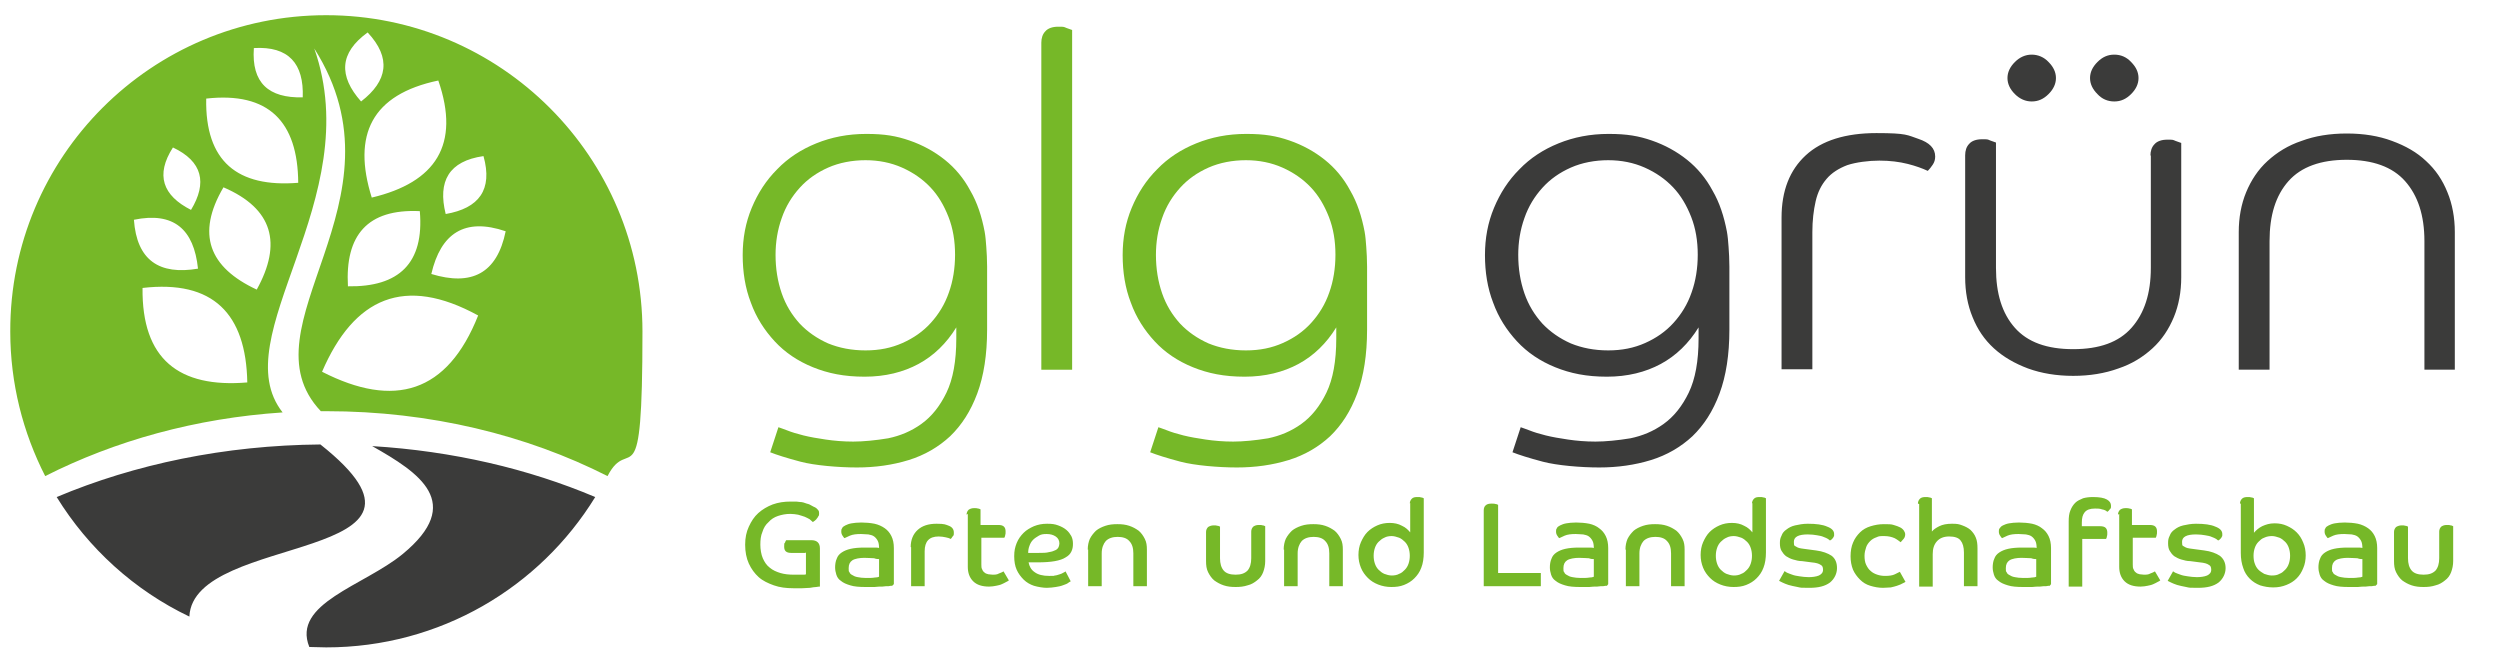
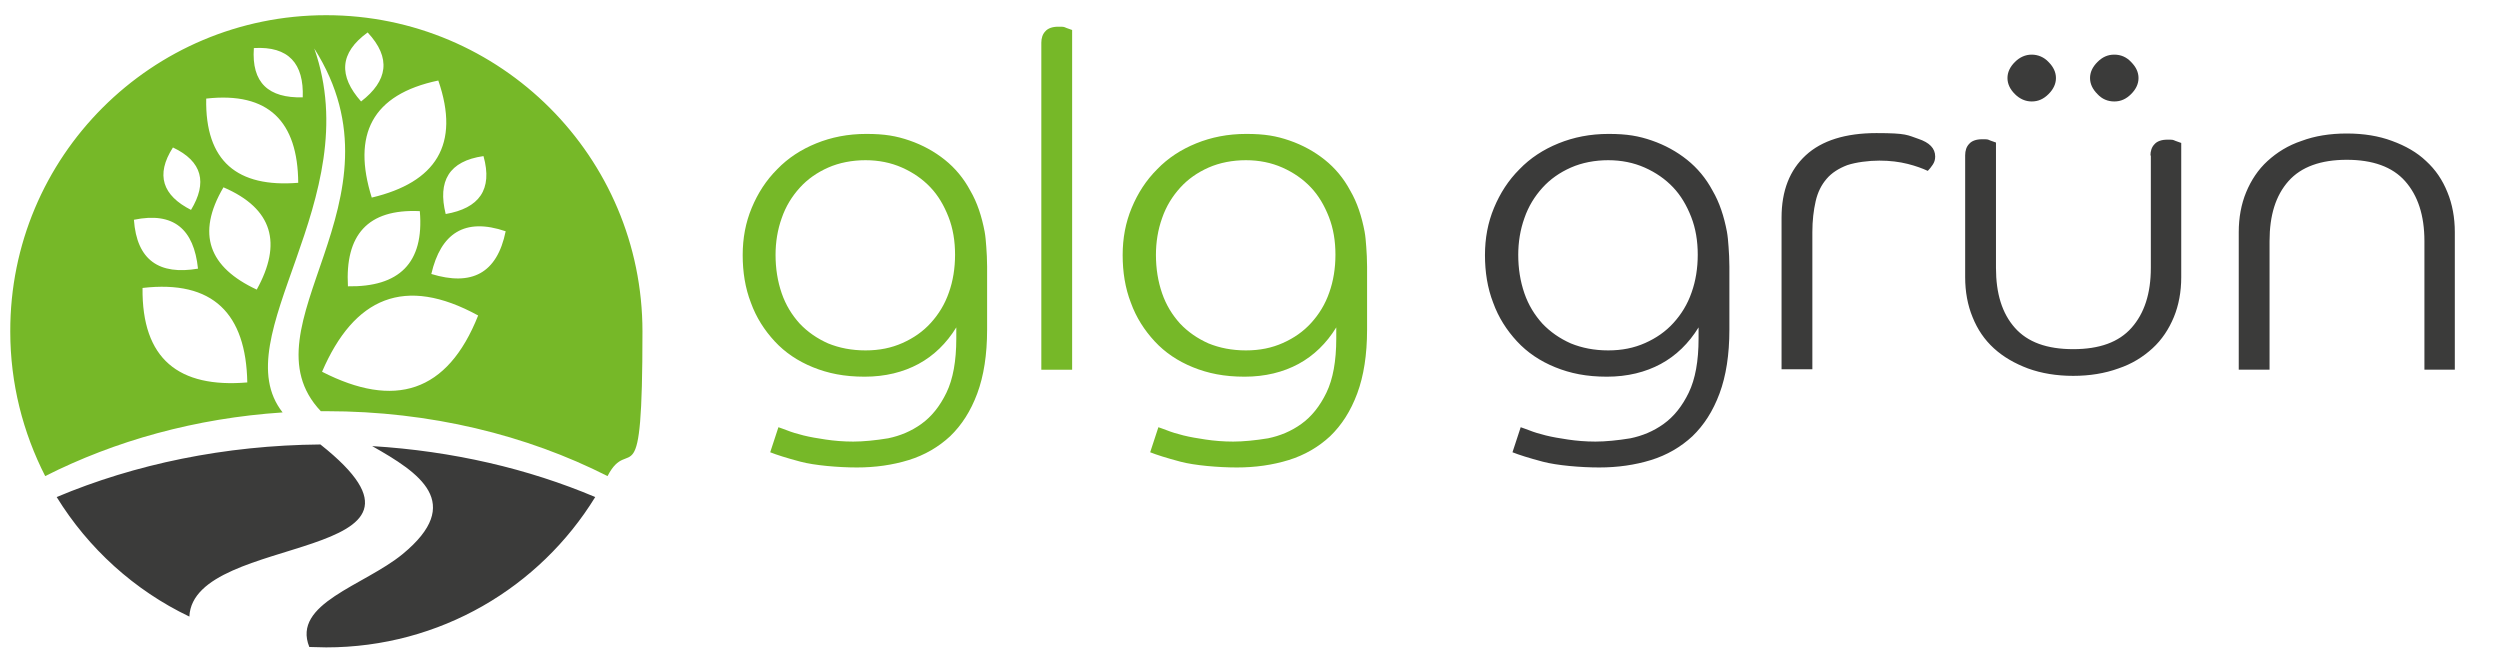
<svg xmlns="http://www.w3.org/2000/svg" id="Layer_1" viewBox="0 0 608.6 162.3">
  <defs>
    <style>      .st0 {        fill: #3b3b3a;      }      .st0, .st1 {        fill-rule: evenodd;      }      .st1 {        fill: #76b828;      }    </style>
  </defs>
  <g>
    <path class="st1" d="M188.8,62c0,3.4.5,6.5,1.5,9.4,1,2.9,2.5,5.3,4.4,7.4,1.9,2,4.2,3.6,6.9,4.8,2.7,1.1,5.7,1.7,9.1,1.7s6.3-.6,9-1.8c2.7-1.2,5-2.8,6.9-4.9,1.9-2.1,3.4-4.5,4.4-7.4,1-2.8,1.5-5.9,1.5-9.2s-.5-6.4-1.6-9.2c-1.1-2.8-2.5-5.2-4.4-7.2-1.9-2-4.2-3.6-6.9-4.8-2.7-1.2-5.7-1.8-8.9-1.8s-6.4.6-9.1,1.8c-2.7,1.2-5,2.8-6.9,4.9-1.9,2.1-3.4,4.5-4.4,7.4-1,2.8-1.5,5.8-1.5,9h0ZM240.3,80.3c0,6-.8,11.2-2.4,15.5-1.6,4.3-3.8,7.7-6.6,10.4-2.8,2.6-6.2,4.6-10.1,5.8-3.9,1.2-8.1,1.8-12.6,1.8s-10.3-.5-13.7-1.4c-3.4-.9-5.9-1.7-7.4-2.3l2-6.1c.5.2,1.2.4,2.2.8,1,.4,2.3.8,3.9,1.2,1.6.4,3.4.7,5.4,1,2,.3,4.3.5,6.7.5s5.5-.3,8.5-.8c2.9-.6,5.6-1.7,8.1-3.5,2.5-1.8,4.5-4.3,6.1-7.6,1.6-3.3,2.4-7.7,2.4-13.2v-2.7c-2.4,3.9-5.5,6.9-9.2,8.9-3.7,2-8.1,3.1-13.1,3.1s-8.9-.8-12.6-2.3c-3.7-1.5-6.8-3.6-9.3-6.3-2.5-2.7-4.5-5.8-5.8-9.4-1.4-3.6-2-7.5-2-11.6s.7-7.9,2.2-11.5c1.5-3.6,3.5-6.7,6.2-9.4,2.6-2.7,5.8-4.8,9.5-6.3,3.7-1.5,7.7-2.3,12.2-2.3s7.3.5,10.5,1.6c3.2,1.1,6.1,2.7,8.6,4.7,2.5,2,4.6,4.5,6.2,7.5,1.7,2.9,2.8,6.3,3.5,10,.2,1.1.3,2.3.4,3.7.1,1.4.2,3,.2,4.8v15.6h0ZM253.5,10.4c0-1.1.3-2.1,1-2.8.6-.7,1.7-1.1,3.1-1.1s1.3,0,2,.3c.6.2,1.1.4,1.4.5v82.7h-7.5V10.4h0ZM281.4,62c0,3.4.5,6.5,1.5,9.4,1,2.9,2.5,5.3,4.4,7.4,1.9,2,4.2,3.6,6.9,4.8,2.7,1.1,5.7,1.7,9.1,1.7s6.3-.6,9-1.8c2.7-1.2,5-2.8,6.9-4.9,1.9-2.1,3.4-4.5,4.4-7.4,1-2.8,1.5-5.9,1.5-9.2s-.5-6.4-1.6-9.2c-1.1-2.8-2.5-5.2-4.4-7.2-1.9-2-4.2-3.6-6.9-4.8-2.7-1.2-5.7-1.8-8.9-1.8s-6.4.6-9.1,1.8c-2.7,1.2-5,2.8-6.9,4.9-1.9,2.1-3.4,4.5-4.4,7.4-1,2.8-1.5,5.8-1.5,9h0ZM332.8,80.3c0,6-.8,11.2-2.4,15.5-1.6,4.3-3.8,7.7-6.6,10.4-2.8,2.6-6.2,4.6-10.1,5.8-3.9,1.2-8.1,1.8-12.6,1.8s-10.3-.5-13.7-1.4c-3.4-.9-5.9-1.7-7.4-2.3l2-6.1c.5.2,1.2.4,2.2.8,1,.4,2.3.8,3.9,1.2,1.6.4,3.4.7,5.4,1,2,.3,4.3.5,6.7.5s5.5-.3,8.5-.8c2.9-.6,5.6-1.7,8.1-3.5s4.5-4.3,6.1-7.6c1.6-3.3,2.4-7.7,2.4-13.2v-2.7c-2.4,3.9-5.5,6.9-9.2,8.9-3.7,2-8.1,3.1-13.1,3.1s-8.9-.8-12.6-2.3c-3.7-1.5-6.8-3.6-9.3-6.3-2.5-2.7-4.5-5.8-5.8-9.4-1.4-3.6-2-7.5-2-11.6s.7-7.9,2.2-11.5c1.5-3.6,3.5-6.7,6.2-9.4,2.6-2.7,5.8-4.8,9.5-6.3,3.7-1.5,7.7-2.3,12.2-2.3s7.3.5,10.5,1.6c3.2,1.1,6.1,2.7,8.6,4.7,2.5,2,4.6,4.5,6.2,7.5,1.7,2.9,2.8,6.3,3.5,10,.2,1.1.3,2.3.4,3.7.1,1.4.2,3,.2,4.8v15.6Z" />
    <path class="st0" d="M369.6,62c0,3.4.5,6.5,1.5,9.4,1,2.9,2.5,5.3,4.4,7.4,1.9,2,4.2,3.6,6.9,4.8,2.7,1.1,5.7,1.7,9.1,1.7s6.3-.6,9-1.8c2.7-1.2,5-2.8,6.9-4.9,1.9-2.1,3.4-4.5,4.4-7.4,1-2.8,1.5-5.9,1.5-9.2s-.5-6.4-1.6-9.2c-1.1-2.8-2.5-5.2-4.4-7.2-1.9-2-4.2-3.6-6.9-4.8-2.7-1.2-5.7-1.8-8.9-1.8s-6.4.6-9.1,1.8c-2.7,1.2-5,2.8-6.9,4.9-1.9,2.1-3.4,4.5-4.4,7.4-1,2.8-1.5,5.8-1.5,9h0ZM421,80.3c0,6-.8,11.2-2.4,15.5-1.6,4.3-3.8,7.7-6.6,10.4-2.8,2.6-6.2,4.6-10.1,5.8-3.9,1.2-8.1,1.8-12.6,1.8s-10.3-.5-13.7-1.4c-3.4-.9-5.9-1.7-7.4-2.3l2-6.1c.5.2,1.2.4,2.2.8,1,.4,2.3.8,3.9,1.2,1.6.4,3.4.7,5.4,1,2,.3,4.3.5,6.7.5s5.5-.3,8.5-.8c2.9-.6,5.6-1.7,8.1-3.5,2.5-1.8,4.5-4.3,6.1-7.6,1.6-3.3,2.4-7.7,2.4-13.2v-2.7c-2.4,3.9-5.5,6.9-9.2,8.9-3.7,2-8.1,3.1-13.1,3.1s-8.9-.8-12.6-2.3c-3.7-1.5-6.8-3.6-9.3-6.3-2.5-2.7-4.5-5.8-5.8-9.4-1.4-3.6-2-7.5-2-11.6s.7-7.9,2.2-11.5c1.5-3.6,3.5-6.7,6.2-9.4,2.6-2.7,5.8-4.8,9.5-6.3,3.7-1.5,7.7-2.3,12.2-2.3s7.3.5,10.5,1.6c3.2,1.1,6.1,2.7,8.6,4.7,2.5,2,4.6,4.5,6.2,7.5,1.7,2.9,2.8,6.3,3.5,10,.2,1.1.3,2.3.4,3.7.1,1.4.2,3,.2,4.8v15.6h0ZM471.1,38.1c0,.8-.2,1.4-.6,2-.4.6-.8,1.1-1.2,1.5-1.3-.6-2.9-1.2-4.9-1.7-2-.5-4.3-.8-6.9-.8s-5.7.4-7.8,1.1c-2.1.8-3.8,1.9-5,3.3-1.3,1.5-2.2,3.3-2.7,5.5-.5,2.2-.8,4.7-.8,7.5v33.4h-7.5v-36.9c0-6.6,2-11.6,5.9-15.2,3.9-3.6,9.7-5.4,17.2-5.4s7.5.5,10.2,1.4c2.7.9,4.1,2.3,4.1,4.3h0ZM523.5,37.9c0-1.1.3-2.1,1-2.8.6-.7,1.7-1.1,3.1-1.1s1.3,0,2,.3c.6.2,1.1.4,1.4.5v32.7c0,3.5-.6,6.8-1.8,9.7-1.2,2.9-2.9,5.5-5.2,7.6-2.3,2.1-5,3.8-8.3,4.9-3.3,1.2-7,1.8-11,1.8s-7.7-.6-11-1.8c-3.2-1.2-6-2.8-8.3-4.9-2.3-2.1-4-4.6-5.2-7.6-1.2-2.9-1.8-6.2-1.8-9.7v-29.7c0-1.1.3-2.1,1-2.8.6-.7,1.7-1.1,3.1-1.1s1.3,0,2,.3c.6.2,1.1.4,1.4.5v30.5c0,6.3,1.5,11.1,4.6,14.6,3.1,3.5,7.8,5.2,14.2,5.2s11.1-1.7,14.2-5.2c3.1-3.5,4.7-8.3,4.7-14.6v-27.4h0ZM494.6,24.7c-1.5,0-2.9-.6-4.1-1.8-1.2-1.2-1.8-2.5-1.8-3.9s.6-2.7,1.8-3.9c1.2-1.2,2.6-1.8,4.1-1.8s3,.6,4.1,1.8c1.2,1.2,1.8,2.5,1.8,3.9s-.6,2.7-1.8,3.9c-1.2,1.2-2.5,1.8-4.1,1.8h0ZM514.7,24.7c-1.6,0-3-.6-4.1-1.8-1.2-1.2-1.8-2.5-1.8-3.9s.6-2.7,1.8-3.9c1.2-1.2,2.5-1.8,4.1-1.8s3,.6,4.1,1.8c1.2,1.2,1.8,2.5,1.8,3.9s-.6,2.7-1.8,3.9c-1.2,1.2-2.5,1.8-4.1,1.8h0ZM590.2,90v-31.3c0-6.3-1.6-11.1-4.7-14.6-3.1-3.5-7.9-5.2-14.2-5.2s-11.1,1.7-14.2,5.2c-3.1,3.5-4.6,8.3-4.6,14.6v31.3h-7.5v-33.5c0-3.5.6-6.8,1.8-9.7,1.2-2.9,2.9-5.5,5.2-7.6,2.3-2.1,5-3.8,8.3-4.9,3.2-1.2,6.9-1.8,11-1.8s7.8.6,11,1.8c3.3,1.2,6.1,2.8,8.3,4.9,2.3,2.1,4,4.6,5.2,7.6,1.2,2.9,1.8,6.2,1.8,9.7v33.5h-7.5Z" />
  </g>
  <g>
-     <path class="st1" d="M78.4,90.5c17.6,9,30.5,5.2,38-13.7-17.9-9.8-30.2-4.4-38,13.7h0ZM84.7,69.7c-.7-12.4,4.7-18.9,17.5-18.3,1.1,12.7-5.1,18.5-17.5,18.3h0ZM105,66.7c2.3-9.9,8.1-13.8,18.1-10.4-2.1,10.3-8.3,13.4-18.1,10.4h0ZM108.5,52.1c8.1-1.4,11.5-5.9,9.2-14.1-8.4,1.2-11.2,6.1-9.2,14.1h0ZM90.5,48.1c-4.8-15.3,0-25.1,16.2-28.5,5.4,15.6-.6,24.8-16.2,28.5h0ZM87.9,24.7c6.5-5,7.4-10.6,1.6-16.8-6.9,5-7.1,10.6-1.6,16.8h0ZM60.2,93.1c-16.7,1.4-25.7-5.7-25.5-23,17.2-2,25.2,6.3,25.5,23h0ZM62.5,70.5c6.2-11.2,4-19.7-8.1-24.9-6.7,11.4-3.5,19.5,8.1,24.9h0ZM48.2,65.4c-9.4,1.6-14.9-2-15.6-11.9,9.7-2,14.6,2.3,15.6,11.9h0ZM46.5,51.1c-6.9-3.5-8.7-8.5-4.4-15.2,7.2,3.4,8.4,8.6,4.4,15.2h0ZM72.6,44.5c-14.8,1.2-22.7-5.2-22.4-20.5,15.2-1.7,22.3,5.6,22.4,20.5h0ZM73.7,23.7c.3-8.2-3.4-12.5-11.9-12-.6,8.5,3.6,12.2,11.9,12h0ZM79.4,3.7c42.5,0,77,34.5,77,77s-3.1,24.7-8.5,35.2c-19.7-10-43.2-15.8-68.4-15.8s-.9,0-1.4,0c-19.6-20.7,22.1-51-1.6-88.3,13,36.9-22.2,70.2-7.7,88.6-21.2,1.4-40.8,6.9-57.8,15.5-5.4-10.6-8.5-22.5-8.5-35.2C2.4,38.1,36.9,3.7,79.4,3.7Z" />
+     <path class="st1" d="M78.4,90.5c17.6,9,30.5,5.2,38-13.7-17.9-9.8-30.2-4.4-38,13.7h0ZM84.7,69.7c-.7-12.4,4.7-18.9,17.5-18.3,1.1,12.7-5.1,18.5-17.5,18.3h0ZM105,66.7c2.3-9.9,8.1-13.8,18.1-10.4-2.1,10.3-8.3,13.4-18.1,10.4h0ZM108.5,52.1c8.1-1.4,11.5-5.9,9.2-14.1-8.4,1.2-11.2,6.1-9.2,14.1h0ZM90.5,48.1c-4.8-15.3,0-25.1,16.2-28.5,5.4,15.6-.6,24.8-16.2,28.5ZM87.9,24.7c6.5-5,7.4-10.6,1.6-16.8-6.9,5-7.1,10.6-1.6,16.8h0ZM60.2,93.1c-16.7,1.4-25.7-5.7-25.5-23,17.2-2,25.2,6.3,25.5,23h0ZM62.5,70.5c6.2-11.2,4-19.7-8.1-24.9-6.7,11.4-3.5,19.5,8.1,24.9h0ZM48.2,65.4c-9.4,1.6-14.9-2-15.6-11.9,9.7-2,14.6,2.3,15.6,11.9h0ZM46.5,51.1c-6.9-3.5-8.7-8.5-4.4-15.2,7.2,3.4,8.4,8.6,4.4,15.2h0ZM72.6,44.5c-14.8,1.2-22.7-5.2-22.4-20.5,15.2-1.7,22.3,5.6,22.4,20.5h0ZM73.7,23.7c.3-8.2-3.4-12.5-11.9-12-.6,8.5,3.6,12.2,11.9,12h0ZM79.4,3.7c42.5,0,77,34.5,77,77s-3.1,24.7-8.5,35.2c-19.7-10-43.2-15.8-68.4-15.8s-.9,0-1.4,0c-19.6-20.7,22.1-51-1.6-88.3,13,36.9-22.2,70.2-7.7,88.6-21.2,1.4-40.8,6.9-57.8,15.5-5.4-10.6-8.5-22.5-8.5-35.2C2.4,38.1,36.9,3.7,79.4,3.7Z" />
    <path class="st0" d="M75.3,157.5c1.3,0,2.7.1,4.1.1,27.7,0,52-14.6,65.5-36.6-16.3-6.9-34.7-11.2-54.3-12.4,11.5,6.5,22.6,13.8,7.4,26.3-9.4,7.7-27,12-22.7,22.6h0ZM13.8,121c19-8,40.9-12.6,64.2-12.8,36.6,29-31,21.2-31.9,41.9-13.4-6.4-24.6-16.6-32.3-29.1Z" />
  </g>
  <g>
-     <path class="st1" d="M196,134.6h-3.4c-1.2,0-1.7-.5-1.7-1.5s0-.7.2-1c.1-.3.2-.5.3-.6h6.1c1.4,0,2.1.7,2.1,2v9.3c-.2,0-.4,0-.9.1-.4,0-.9.1-1.5.2-.6,0-1.2.1-1.9.1-.7,0-1.4,0-2.2,0-1.7,0-3.3-.2-4.7-.7-1.4-.5-2.7-1.1-3.7-2-1-.9-1.8-2-2.4-3.3-.6-1.3-.9-2.9-.9-4.6s.3-3.1.9-4.4c.6-1.3,1.3-2.4,2.3-3.3,1-.9,2.2-1.6,3.5-2.1,1.4-.5,2.8-.7,4.4-.7s1.5,0,2.2.1c.6,0,1.2.2,1.7.4.5.1.9.3,1.2.5.3.2.6.3.8.4.4.2.6.5.8.7.2.3.2.5.2.8s0,.5-.2.7c-.1.2-.2.4-.4.6-.1.2-.3.3-.5.5-.2.1-.3.2-.4.3-.2-.2-.5-.4-.8-.7-.3-.2-.8-.4-1.2-.6-.5-.2-1-.3-1.6-.5-.6-.1-1.2-.2-1.9-.2-1.1,0-2.1.2-3,.5-.9.3-1.7.8-2.3,1.5-.7.6-1.2,1.4-1.5,2.4-.4.9-.5,2-.5,3.1s.2,2.4.6,3.3c.4.9.9,1.7,1.7,2.3.7.6,1.6,1,2.6,1.3,1,.3,2.1.4,3.3.4s1.4,0,1.9,0c.5,0,.9,0,1-.1v-5.3h0ZM217.2,142.6c-.2,0-.5,0-.9.1-.4,0-.9,0-1.5.1-.6,0-1.2,0-1.9.1-.7,0-1.4,0-2.2,0-1.5,0-2.8-.1-3.7-.4-1-.3-1.7-.6-2.3-1.1-.6-.4-.9-.9-1.1-1.5-.2-.6-.3-1.2-.3-1.8s.1-1.5.4-2.1c.2-.6.6-1.1,1.2-1.5.6-.4,1.3-.7,2.2-.9.9-.2,2-.3,3.3-.3s1.4,0,2.1,0c.7,0,1.2,0,1.5.1,0-.7-.1-1.3-.3-1.7-.2-.4-.5-.8-.9-1.1-.4-.3-.9-.4-1.4-.5-.5,0-1.2-.1-1.8-.1-1.1,0-2,.1-2.7.4-.7.3-1.1.5-1.3.6-.1,0-.3-.3-.5-.6-.2-.3-.3-.6-.3-1s0-.5.2-.8c.1-.3.4-.5.8-.7.4-.2.9-.4,1.5-.5.6-.1,1.4-.2,2.4-.2s2.2.1,3.2.3c.9.2,1.8.6,2.5,1.1.7.5,1.2,1.1,1.6,1.9.4.8.6,1.8.6,2.9v8.8h0ZM213.9,136.1c-.2,0-.6,0-1.1-.2-.5,0-1.3-.1-2.4-.1s-2.3.2-2.9.6c-.6.4-.9,1-.9,1.9s0,.7.2,1c.1.3.3.5.7.7.3.2.7.4,1.3.5.5.1,1.2.2,2,.2s1.6,0,2.1-.1c.5,0,.9-.1,1.1-.2v-4.3h0ZM221.7,133.2c0-1.8.6-3.2,1.7-4.2,1.1-1,2.6-1.5,4.6-1.5s2.2.2,3,.5c.8.3,1.2.9,1.2,1.6s0,.7-.3,1c-.2.3-.3.5-.5.6-.3-.2-.7-.3-1.2-.4-.5-.1-1-.2-1.7-.2-2.3,0-3.4,1.2-3.4,3.6v8.5h-3.3v-9.5h0ZM235.3,125.3c0-.5.2-.9.5-1.2.3-.2.7-.4,1.3-.4s.7,0,1,.1c.3,0,.5.2.6.2v3.8h4.3c.6,0,1.1.1,1.4.4.3.3.4.7.4,1.2s0,.6-.1.9c0,.3-.2.5-.2.6h-5.6v6.5c0,.5,0,.9.2,1.2.1.3.3.6.6.8.2.2.5.3.9.4.3,0,.7.1,1,.1.6,0,1.1,0,1.6-.3.5-.2.8-.3,1.1-.5l1.3,2.2c-.2.1-.4.3-.7.4-.3.2-.6.3-1,.5-.4.2-.9.3-1.4.4-.5.1-1.1.2-1.7.2-1.7,0-3-.4-3.9-1.3-.9-.9-1.3-2.1-1.3-3.5v-12.9h0ZM260.6,141.6c-.2,0-.4.2-.7.4-.3.2-.7.3-1.2.5-.5.2-1.1.3-1.7.4-.7.1-1.4.2-2.2.2s-2.1-.2-3.1-.5c-.9-.3-1.8-.8-2.5-1.5-.7-.7-1.3-1.5-1.7-2.4s-.6-2-.6-3.3.2-2.2.6-3.2c.4-1,1-1.8,1.7-2.5.7-.7,1.6-1.2,2.5-1.6,1-.4,2-.6,3.2-.6s1.9.1,2.7.4c.8.3,1.4.6,2,1.1s.9,1,1.2,1.5c.3.6.4,1.2.4,1.9s-.1,1.3-.4,1.9c-.3.6-.7,1-1.4,1.4-.6.4-1.5.7-2.6.9-1.1.2-2.5.3-4.2.3s-.8,0-1.1,0c-.3,0-.7,0-1.1,0,.2,1,.6,1.8,1.5,2.4.8.6,2,.9,3.5.9s1,0,1.4-.1c.4,0,.8-.2,1.2-.3.3-.1.6-.2.9-.4.2-.1.4-.2.5-.3l1.2,2.3h0ZM250.3,134.6c.4,0,.9,0,1.3,0h1.2c1.1,0,1.9,0,2.6-.2.7-.1,1.2-.3,1.6-.5.4-.2.6-.5.7-.7.1-.3.2-.6.2-.9,0-.7-.3-1.3-.9-1.7-.6-.4-1.3-.6-2.2-.6s-1.4.1-1.9.4c-.5.3-1,.6-1.4,1-.4.4-.7.9-.9,1.5-.2.5-.3,1.1-.3,1.7h0ZM264.8,133.8c0-1,.2-1.9.5-2.6.4-.8.9-1.4,1.5-2,.6-.5,1.4-.9,2.3-1.2.9-.3,1.8-.4,2.9-.4s2,.1,2.9.4c.9.3,1.6.7,2.3,1.2.6.5,1.1,1.2,1.5,2,.4.8.5,1.6.5,2.6v8.9h-3.3v-8c0-1.3-.3-2.3-1-3-.6-.7-1.6-1-2.8-1s-2.2.3-2.9,1c-.6.7-1,1.7-1,3v8h-3.3v-8.9h0ZM293.6,129.5c0-.5.2-.9.5-1.2.3-.2.8-.4,1.3-.4s.7,0,1,.1c.3,0,.5.2.6.2v7.7c0,1.3.3,2.3.9,3,.6.7,1.6,1,2.9,1s2.2-.3,2.9-1c.6-.7.9-1.7.9-3v-6.5c0-.5.2-.9.5-1.2.3-.2.7-.4,1.3-.4s.7,0,1,.1c.3,0,.5.2.6.2v8.5c0,1-.2,1.9-.5,2.7-.3.8-.8,1.5-1.5,2-.6.5-1.4,1-2.3,1.2-.9.3-1.8.4-2.9.4s-2-.1-2.9-.4c-.9-.3-1.6-.7-2.3-1.2-.6-.5-1.1-1.2-1.5-2-.4-.8-.5-1.7-.5-2.7v-7.2h0ZM312.5,133.8c0-1,.2-1.9.5-2.6.4-.8.9-1.4,1.5-2,.6-.5,1.4-.9,2.3-1.2.9-.3,1.8-.4,2.9-.4s2,.1,2.9.4c.9.3,1.6.7,2.3,1.2.6.5,1.1,1.2,1.5,2,.4.8.5,1.6.5,2.6v8.9h-3.3v-8c0-1.3-.3-2.3-1-3-.6-.7-1.6-1-2.8-1s-2.2.3-2.9,1c-.6.7-1,1.7-1,3v8h-3.3v-8.9h0ZM343.2,122.6c0-.5.2-.9.5-1.2.3-.3.7-.4,1.3-.4s.7,0,1,.1c.3,0,.5.2.6.2v13.2c0,1.4-.2,2.7-.6,3.7-.4,1.1-1,1.9-1.7,2.6-.7.7-1.5,1.2-2.5,1.6-1,.4-2,.5-3.1.5s-2.2-.2-3.2-.6c-1-.4-1.8-.9-2.5-1.6-.7-.7-1.3-1.5-1.7-2.5-.4-1-.6-2-.6-3.1s.2-2.2.6-3.1c.4-.9.9-1.8,1.6-2.5.7-.7,1.5-1.2,2.4-1.6.9-.4,1.9-.6,3-.6s2.1.2,3,.7c.9.4,1.5,1,2,1.6v-7.2h0ZM343.2,135.3c0-.7-.1-1.3-.3-1.9-.2-.6-.5-1.1-.9-1.5-.4-.4-.9-.8-1.4-1-.6-.2-1.2-.4-1.8-.4s-1.3.1-1.8.4c-.5.2-1,.6-1.4,1-.4.4-.7.9-.9,1.5-.2.6-.3,1.2-.3,1.9s.1,1.3.3,1.9c.2.6.5,1.1.9,1.5.4.4.9.8,1.4,1,.5.2,1.2.4,1.8.4s1.3-.1,1.8-.4c.6-.2,1-.6,1.4-1,.4-.4.7-.9.9-1.5.2-.6.3-1.2.3-1.9h0ZM361.2,124.2c0-.5.2-1,.5-1.2.3-.3.8-.4,1.4-.4s.7,0,1,.1c.3,0,.5.2.6.2v16.6h10.4v3.2h-13.9v-18.5h0ZM391.2,142.6c-.2,0-.5,0-.9.1-.4,0-.9,0-1.5.1-.6,0-1.2,0-1.9.1-.7,0-1.4,0-2.2,0-1.5,0-2.8-.1-3.7-.4-1-.3-1.7-.6-2.3-1.1-.6-.4-.9-.9-1.1-1.5-.2-.6-.3-1.2-.3-1.8s.1-1.5.4-2.1c.2-.6.6-1.1,1.2-1.5.6-.4,1.3-.7,2.2-.9.9-.2,2-.3,3.3-.3s1.4,0,2.1,0c.7,0,1.2,0,1.5.1,0-.7-.1-1.3-.3-1.7-.2-.4-.5-.8-.9-1.1-.4-.3-.9-.4-1.4-.5-.5,0-1.2-.1-1.8-.1-1.1,0-2,.1-2.7.4-.7.3-1.1.5-1.3.6-.1,0-.3-.3-.5-.6-.2-.3-.3-.6-.3-1s0-.5.2-.8c.1-.3.4-.5.8-.7.4-.2.9-.4,1.5-.5.6-.1,1.4-.2,2.4-.2s2.2.1,3.2.3c.9.2,1.8.6,2.4,1.1.7.5,1.2,1.1,1.6,1.9.4.8.6,1.8.6,2.9v8.8h0ZM387.9,136.1c-.2,0-.6,0-1.1-.2-.5,0-1.3-.1-2.4-.1s-2.3.2-2.9.6c-.6.4-.9,1-.9,1.9s0,.7.2,1c.1.3.3.5.7.7.3.2.7.4,1.3.5.5.1,1.2.2,2,.2s1.6,0,2.1-.1c.5,0,.9-.1,1.1-.2v-4.3h0ZM395.7,133.8c0-1,.2-1.9.5-2.6.4-.8.9-1.4,1.5-2,.6-.5,1.4-.9,2.3-1.2.9-.3,1.8-.4,2.9-.4s2,.1,2.9.4c.9.3,1.6.7,2.3,1.2.6.5,1.1,1.2,1.5,2,.4.8.5,1.6.5,2.6v8.9h-3.3v-8c0-1.3-.3-2.3-1-3-.6-.7-1.6-1-2.8-1s-2.2.3-2.9,1c-.6.7-1,1.7-1,3v8h-3.3v-8.9h0ZM426.5,122.6c0-.5.2-.9.5-1.2.3-.3.7-.4,1.3-.4s.7,0,1,.1c.3,0,.5.2.6.2v13.2c0,1.4-.2,2.7-.6,3.7-.4,1.1-1,1.9-1.7,2.6-.7.7-1.5,1.2-2.5,1.6-1,.4-2,.5-3.1.5s-2.2-.2-3.2-.6c-1-.4-1.8-.9-2.5-1.6-.7-.7-1.3-1.5-1.7-2.5-.4-1-.6-2-.6-3.1s.2-2.2.6-3.1c.4-.9.9-1.8,1.6-2.5.7-.7,1.5-1.2,2.4-1.6.9-.4,1.9-.6,3-.6s2.1.2,3,.7c.9.4,1.5,1,2,1.6v-7.2h0ZM426.5,135.3c0-.7-.1-1.3-.3-1.9-.2-.6-.5-1.1-.9-1.5-.4-.4-.9-.8-1.4-1-.6-.2-1.2-.4-1.8-.4s-1.3.1-1.8.4c-.5.2-1,.6-1.4,1-.4.4-.7.9-.9,1.5-.2.6-.3,1.2-.3,1.9s.1,1.3.3,1.9c.2.6.5,1.1.9,1.5.4.4.9.8,1.4,1,.5.2,1.2.4,1.8.4s1.3-.1,1.8-.4c.6-.2,1-.6,1.4-1,.4-.4.7-.9.9-1.5.2-.6.3-1.2.3-1.9h0ZM434.3,139c.1,0,.4.2.7.4.4.2.8.3,1.3.5.5.2,1.1.3,1.8.4.7.1,1.4.2,2.2.2s1.8-.1,2.5-.4c.6-.3,1-.7,1-1.4s-.2-1-.6-1.2c-.4-.3-1.1-.5-2.2-.6l-2.3-.3c-.8,0-1.5-.2-2.2-.4-.7-.2-1.2-.5-1.7-.8-.5-.4-.8-.8-1.1-1.3-.3-.5-.4-1.1-.4-1.9s.1-1.2.4-1.8c.2-.6.6-1.1,1.2-1.5.5-.4,1.2-.8,2.1-1,.9-.2,1.9-.4,3.1-.4,2,0,3.6.2,4.7.7,1.1.4,1.7,1,1.7,1.8s0,.4-.1.6c0,.2-.2.3-.3.5-.1.1-.2.2-.3.3-.1,0-.2.1-.3.2,0,0-.2-.2-.5-.4-.3-.2-.6-.3-1.1-.5-.4-.2-1-.3-1.6-.4-.6-.1-1.3-.2-2.2-.2-2.3,0-3.4.6-3.4,1.8s.2.9.6,1.2c.4.3,1,.4,1.8.5l3,.4c1.6.2,2.9.7,3.8,1.3.9.7,1.3,1.7,1.3,3s-.6,2.6-1.7,3.5c-1.2.9-2.8,1.3-5,1.3s-2,0-2.9-.2c-.9-.2-1.6-.3-2.2-.5-.6-.2-1.1-.4-1.5-.6-.4-.2-.6-.3-.8-.4l1.3-2.3h0ZM463.9,141.6c-.2.2-.5.3-.9.5-.3.2-.7.3-1.2.5-.4.1-.9.3-1.5.4-.6,0-1.2.1-1.9.1-1.1,0-2.1-.2-3.1-.5-1-.3-1.8-.8-2.5-1.5-.7-.7-1.3-1.5-1.7-2.4-.4-1-.6-2.1-.6-3.3s.2-2.4.6-3.3c.4-1,1-1.8,1.7-2.5.7-.7,1.6-1.2,2.6-1.5,1-.3,2-.5,3.2-.5s1.8,0,2.4.2c.7.2,1.2.4,1.6.6.4.2.7.5.9.8.2.3.3.6.3.9s-.1.8-.4,1.1c-.3.3-.5.6-.7.8-.4-.3-.9-.7-1.5-1-.7-.3-1.5-.5-2.5-.5s-1.3,0-1.9.3c-.6.2-1.1.5-1.5.9-.4.4-.8.9-1,1.5-.2.6-.4,1.3-.4,2.1s.1,1.6.4,2.2c.3.6.6,1.1,1.1,1.5.4.4,1,.7,1.6.9.6.2,1.2.3,1.9.3,1,0,1.8-.1,2.4-.4.6-.3,1-.5,1.2-.6l1.4,2.5h0ZM466.9,122.6c0-.5.2-.9.5-1.2.3-.3.8-.4,1.3-.4s.7,0,1,.1c.3,0,.5.2.6.2v8.1c.4-.5,1-.9,1.8-1.3.8-.4,1.8-.6,3.1-.6s1.7.1,2.5.4c.8.3,1.4.6,2,1.1.5.5,1,1.1,1.3,1.9.3.7.4,1.6.4,2.6v9.2h-3.3v-8.2c0-1.3-.3-2.3-.8-2.9-.5-.7-1.5-1-2.8-1s-2.3.4-3,1.2c-.7.8-1,1.8-1,3.1v7.9h-3.3v-20.1h0ZM499,142.6c-.2,0-.5,0-.9.1-.4,0-.9,0-1.5.1-.6,0-1.2,0-1.9.1-.7,0-1.4,0-2.2,0-1.5,0-2.8-.1-3.7-.4-1-.3-1.7-.6-2.3-1.1-.6-.4-.9-.9-1.1-1.5-.2-.6-.3-1.2-.3-1.8s.1-1.5.4-2.1c.2-.6.6-1.1,1.2-1.5.6-.4,1.3-.7,2.2-.9.9-.2,2-.3,3.3-.3s1.4,0,2.1,0c.7,0,1.2,0,1.5.1,0-.7-.1-1.3-.3-1.7-.2-.4-.5-.8-.9-1.1-.4-.3-.9-.4-1.4-.5-.5,0-1.2-.1-1.8-.1-1.1,0-2,.1-2.7.4-.7.3-1.1.5-1.3.6-.1,0-.3-.3-.5-.6-.2-.3-.3-.6-.3-1s0-.5.2-.8.4-.5.8-.7c.4-.2.9-.4,1.5-.5.6-.1,1.4-.2,2.4-.2s2.2.1,3.2.3c.9.2,1.8.6,2.4,1.1.7.5,1.2,1.1,1.6,1.9.4.8.6,1.8.6,2.9v8.8h0ZM495.6,136.1c-.2,0-.6,0-1.1-.2-.5,0-1.3-.1-2.4-.1s-2.3.2-2.9.6c-.6.4-.9,1-.9,1.9s0,.7.2,1c.1.3.3.5.7.7.3.2.7.4,1.3.5.5.1,1.2.2,2,.2s1.6,0,2.1-.1c.5,0,.9-.1,1.1-.2v-4.3h0ZM503.6,127c0-1.1.1-2,.4-2.7.3-.8.7-1.4,1.2-1.9.5-.5,1.2-.8,1.9-1.1.7-.2,1.5-.3,2.4-.3,1.6,0,2.7.2,3.4.6.7.4,1,.9,1,1.5s0,.6-.3.9c-.2.3-.4.5-.6.6-.3-.3-.7-.5-1.3-.6-.5-.2-1.1-.2-1.7-.2-1.2,0-2,.3-2.5.9-.5.6-.7,1.4-.7,2.5v.9h4.4c.6,0,1.1.1,1.4.4.3.3.4.7.4,1.2s0,.6-.1.9c0,.3-.2.5-.2.6h-5.8v11.6h-3.3v-15.6h0ZM515.6,125.3c0-.5.2-.9.5-1.2.3-.2.7-.4,1.3-.4s.7,0,1,.1c.3,0,.5.2.6.2v3.8h4.3c.6,0,1.1.1,1.4.4.3.3.4.7.4,1.2s0,.6-.1.9c0,.3-.2.5-.2.6h-5.6v6.5c0,.5,0,.9.2,1.2.1.3.3.6.6.8.2.2.5.3.9.4.3,0,.7.1,1,.1.6,0,1.1,0,1.6-.3.5-.2.8-.3,1.1-.5l1.3,2.2c-.2.1-.4.3-.7.4-.3.2-.6.3-1,.5-.4.2-.9.3-1.4.4-.5.1-1.1.2-1.7.2-1.7,0-3-.4-3.9-1.3-.9-.9-1.3-2.1-1.3-3.5v-12.9Z" />
-     <path class="st1" d="M528.8,139c.1,0,.4.2.7.4.4.2.8.3,1.3.5.5.2,1.1.3,1.8.4.7.1,1.4.2,2.2.2s1.8-.1,2.5-.4c.6-.3,1-.7,1-1.4s-.2-1-.6-1.2c-.4-.3-1.1-.5-2.2-.6l-2.3-.3c-.8,0-1.5-.2-2.2-.4-.7-.2-1.2-.5-1.7-.8-.5-.4-.8-.8-1.1-1.3-.3-.5-.4-1.1-.4-1.9s.1-1.2.4-1.8c.2-.6.6-1.1,1.2-1.5.5-.4,1.2-.8,2.1-1,.9-.2,1.9-.4,3.1-.4,2,0,3.6.2,4.7.7,1.1.4,1.7,1,1.7,1.8s0,.4-.1.6c0,.2-.2.3-.3.5-.1.1-.2.2-.3.3-.1,0-.2.1-.3.2,0,0-.2-.2-.5-.4-.3-.2-.6-.3-1.1-.5-.4-.2-1-.3-1.6-.4-.6-.1-1.3-.2-2.2-.2-2.3,0-3.4.6-3.4,1.8s.2.9.6,1.2c.4.3,1,.4,1.8.5l3,.4c1.6.2,2.9.7,3.8,1.3.9.7,1.4,1.7,1.4,3s-.6,2.6-1.7,3.5c-1.2.9-2.8,1.3-5,1.3s-2,0-2.9-.2c-.9-.2-1.6-.3-2.2-.5-.6-.2-1.1-.4-1.5-.6-.4-.2-.6-.3-.8-.4l1.3-2.3h0ZM545.3,122.6c0-.5.2-.9.5-1.2.3-.3.8-.4,1.3-.4s.7,0,1,.1c.3,0,.5.2.6.2v8.4c.5-.6,1.2-1.2,2-1.6.9-.4,1.8-.7,3-.7s2.1.2,3,.6c.9.4,1.7.9,2.4,1.6.7.7,1.2,1.5,1.6,2.5.4.9.6,2,.6,3.1s-.2,2.2-.6,3.1c-.4,1-.9,1.8-1.6,2.5-.7.7-1.5,1.2-2.5,1.6-1,.4-2,.6-3.2.6s-2.2-.2-3.2-.5c-1-.4-1.8-.9-2.5-1.6-.7-.7-1.3-1.6-1.6-2.6-.4-1.1-.6-2.3-.6-3.7v-12h0ZM553.1,140.1c.7,0,1.3-.1,1.8-.4.6-.2,1-.6,1.4-1,.4-.4.7-.9.9-1.5.2-.6.3-1.2.3-1.9s-.1-1.3-.3-1.9c-.2-.6-.5-1.1-.9-1.5-.4-.4-.9-.8-1.4-1-.6-.2-1.2-.4-1.8-.4s-1.3.1-1.9.4c-.6.2-1,.6-1.4,1-.4.4-.7.9-.9,1.5-.2.6-.3,1.2-.3,1.9s.1,1.4.3,1.9c.2.6.5,1.1.9,1.5.4.4.9.7,1.4,1,.6.2,1.2.4,1.8.4h0ZM578.3,142.6c-.2,0-.5,0-.9.1-.4,0-.9,0-1.5.1-.6,0-1.2,0-1.9.1-.7,0-1.4,0-2.2,0-1.5,0-2.8-.1-3.7-.4-1-.3-1.7-.6-2.3-1.1-.6-.4-.9-.9-1.1-1.5-.2-.6-.3-1.2-.3-1.8s.1-1.5.4-2.1c.2-.6.6-1.1,1.2-1.5.6-.4,1.3-.7,2.2-.9.9-.2,2-.3,3.3-.3s1.4,0,2.1,0c.7,0,1.2,0,1.5.1,0-.7-.1-1.3-.3-1.7-.2-.4-.5-.8-.9-1.1-.4-.3-.9-.4-1.4-.5-.5,0-1.2-.1-1.8-.1-1.1,0-2,.1-2.7.4-.7.3-1.1.5-1.3.6-.1,0-.3-.3-.5-.6-.2-.3-.3-.6-.3-1s0-.5.2-.8c.1-.3.4-.5.8-.7.4-.2.9-.4,1.5-.5.6-.1,1.4-.2,2.4-.2s2.2.1,3.2.3c.9.2,1.8.6,2.5,1.1.7.5,1.2,1.1,1.6,1.9.4.8.6,1.8.6,2.9v8.8h0ZM575,136.1c-.2,0-.6,0-1.1-.2-.5,0-1.3-.1-2.4-.1s-2.3.2-2.9.6c-.6.4-.9,1-.9,1.9s0,.7.2,1c.1.3.3.5.7.7.3.2.7.4,1.3.5.5.1,1.2.2,2,.2s1.6,0,2.1-.1c.5,0,.9-.1,1.1-.2v-4.3h0ZM582.8,129.5c0-.5.2-.9.5-1.2.3-.2.8-.4,1.3-.4s.7,0,1,.1c.3,0,.5.2.6.2v7.7c0,1.3.3,2.3.9,3,.6.7,1.6,1,2.9,1s2.2-.3,2.9-1c.6-.7.9-1.7.9-3v-6.5c0-.5.2-.9.5-1.2.3-.2.7-.4,1.3-.4s.7,0,1,.1c.3,0,.5.2.6.2v8.5c0,1-.2,1.9-.5,2.7-.3.8-.8,1.5-1.5,2-.6.5-1.4,1-2.3,1.2-.9.3-1.8.4-2.9.4s-2-.1-2.9-.4c-.9-.3-1.6-.7-2.3-1.2-.6-.5-1.1-1.2-1.5-2-.4-.8-.5-1.7-.5-2.7v-7.2Z" />
-   </g>
+     </g>
</svg>